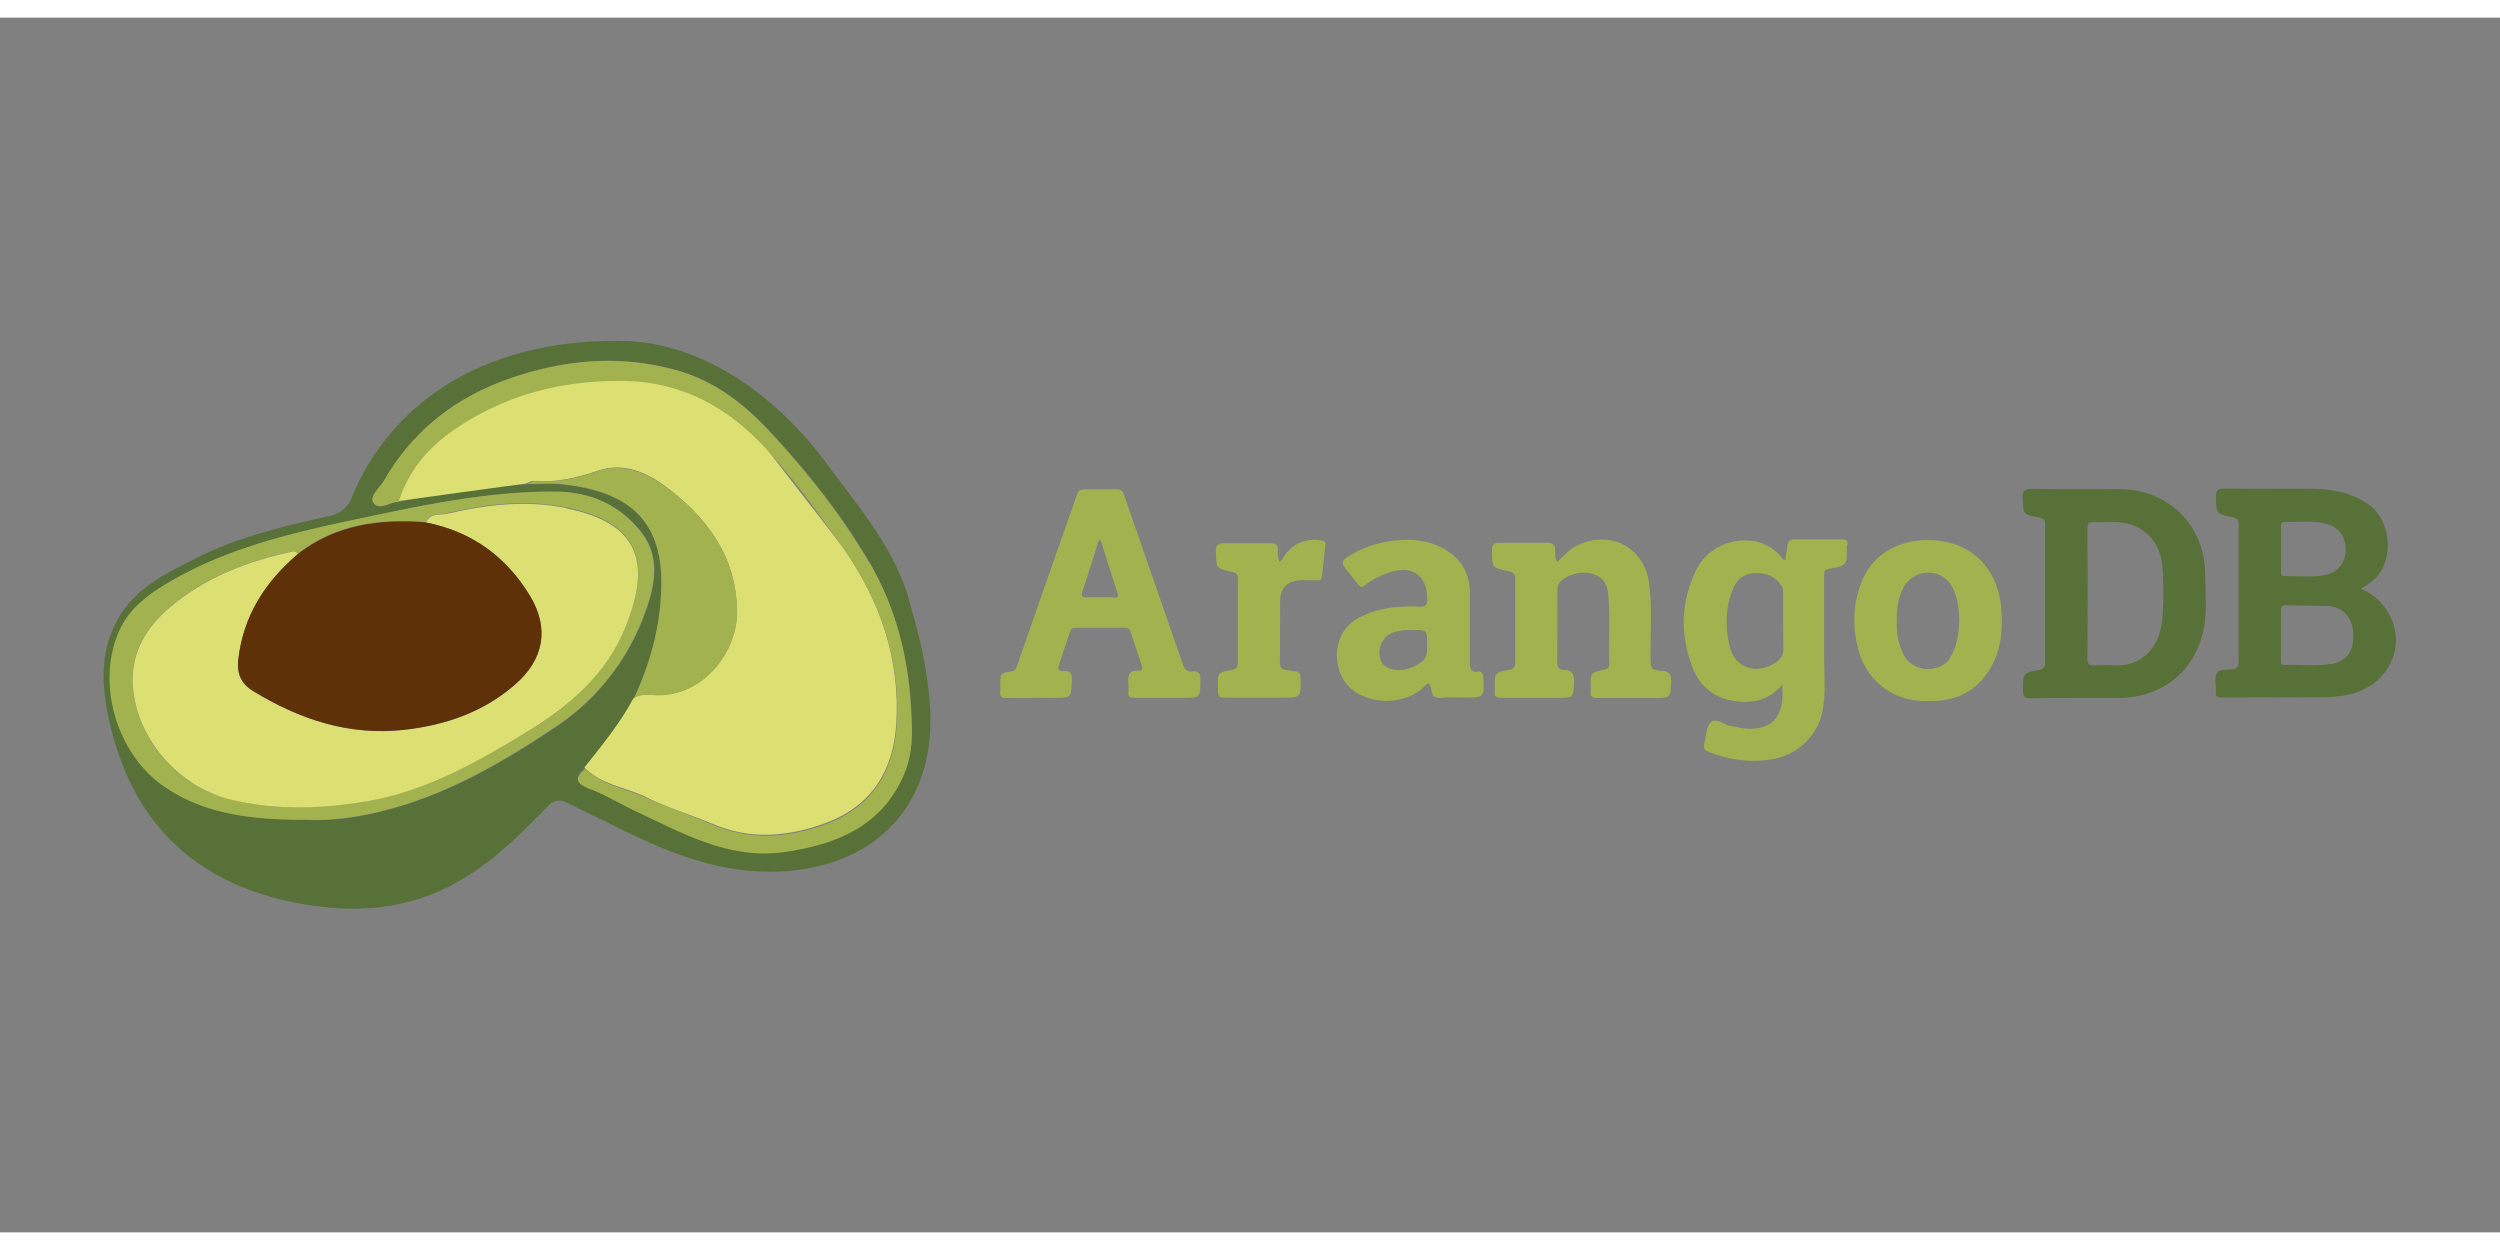
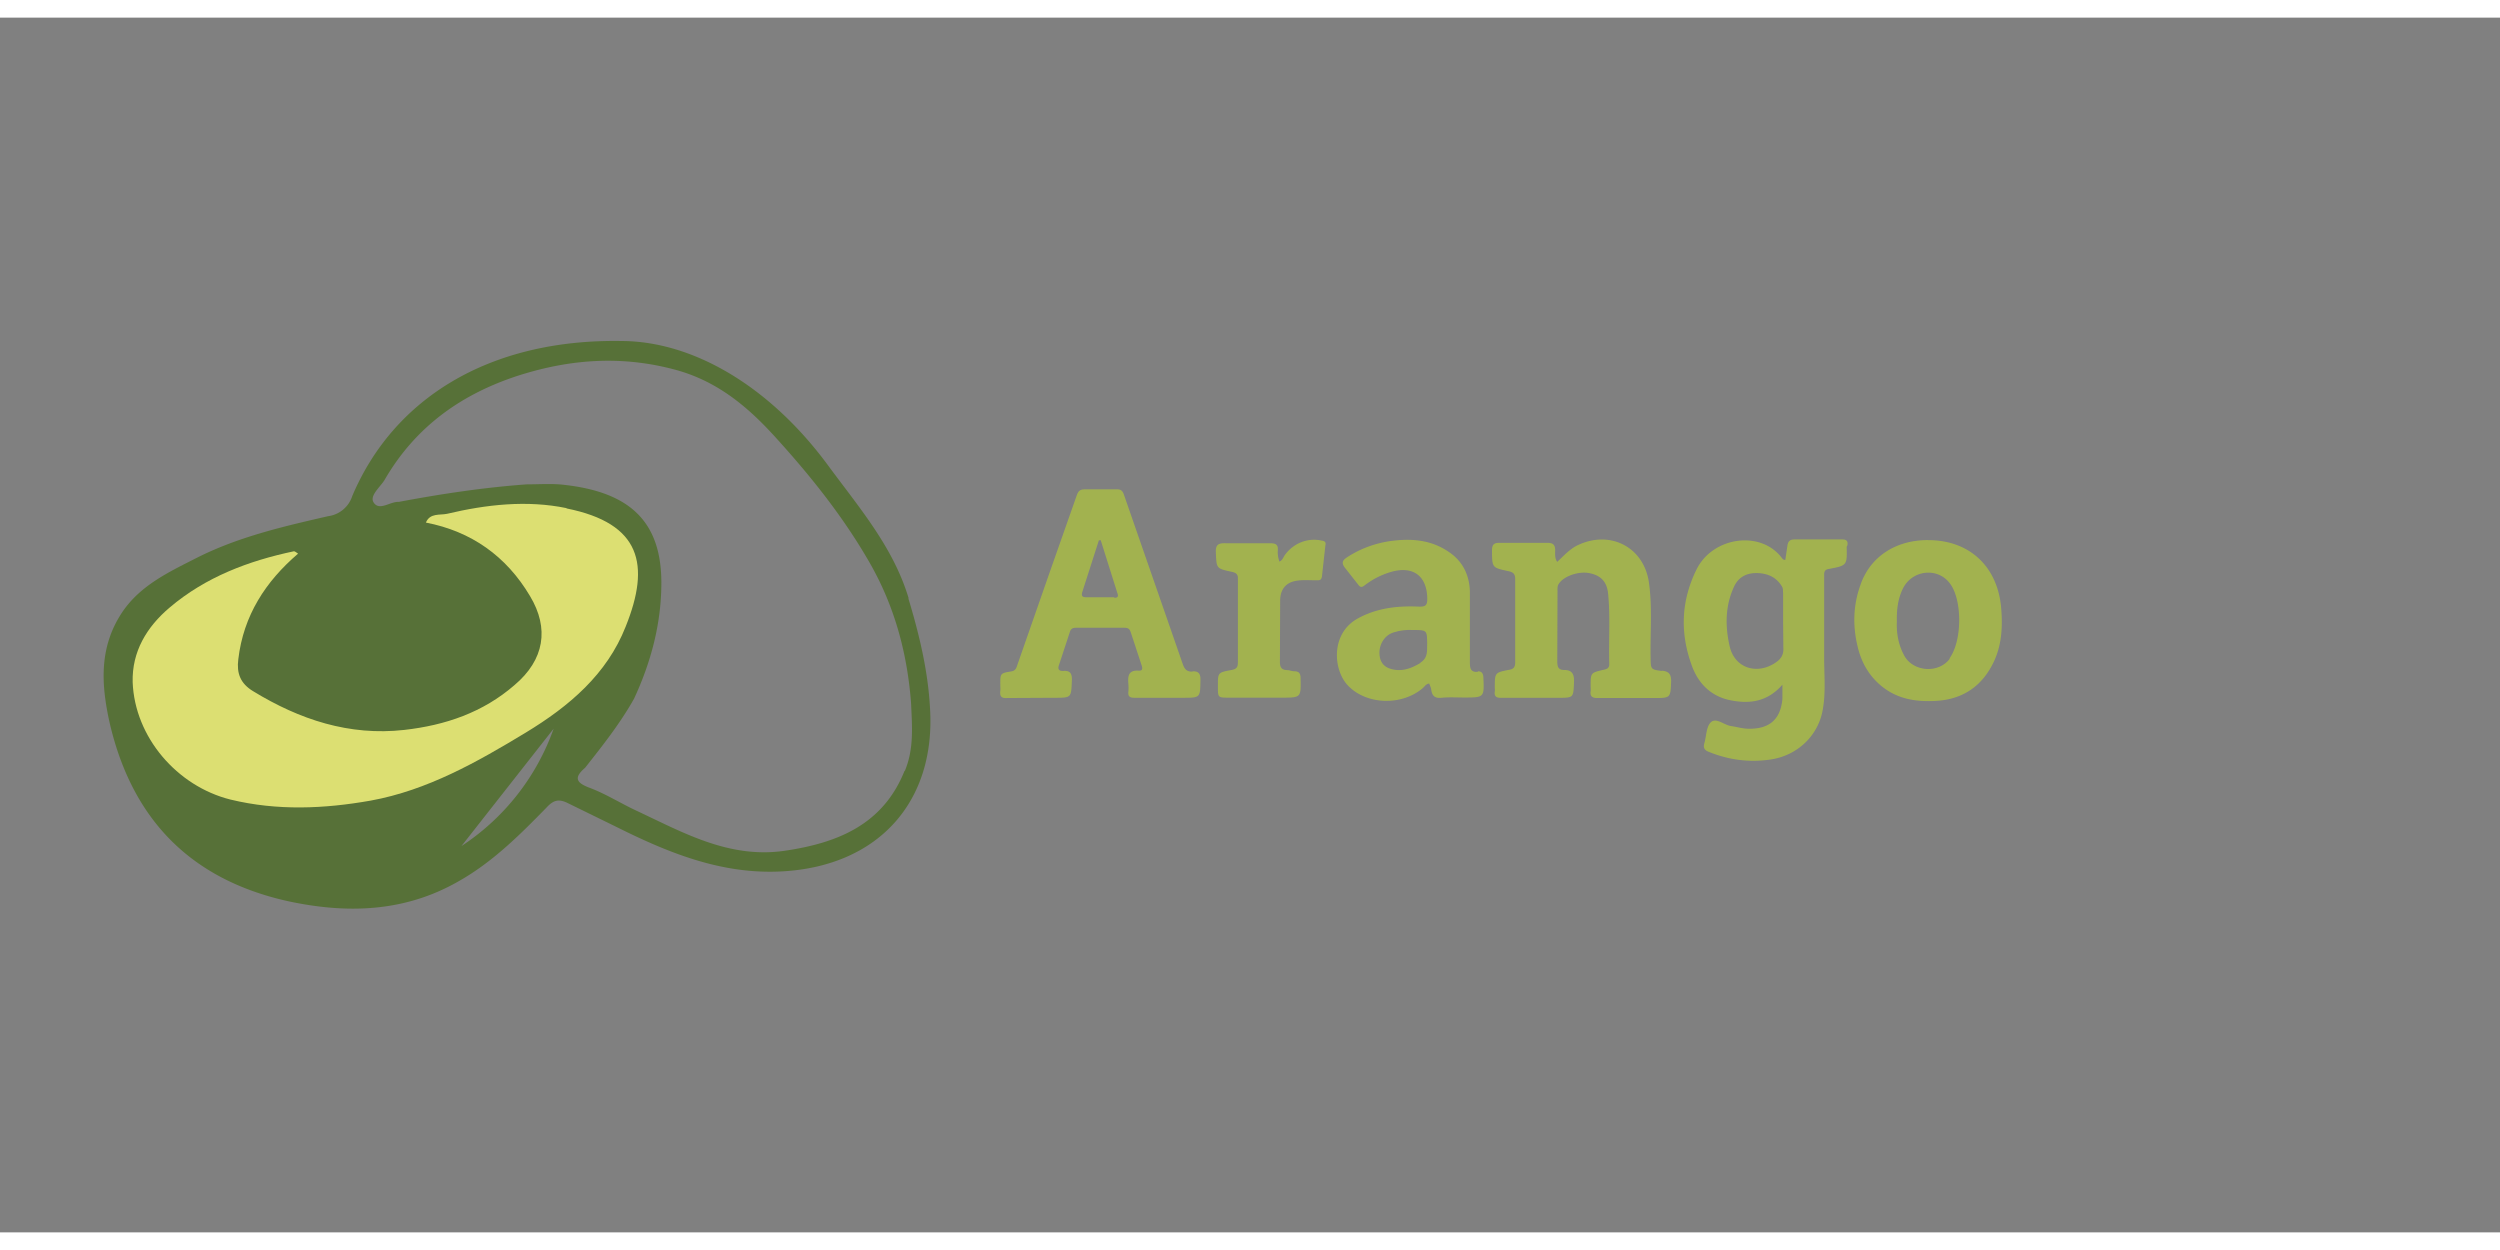
<svg xmlns="http://www.w3.org/2000/svg" width="120" height="60" viewBox="74.499 105.376 104.739 50.892">
  <rect x="74.499" y="105.376" width="104.739" height="50.892" fill="#808080" stroke="none" />
  <rect width="120" height="60" rx="5" fill="white" />
-   <path d="M173.387 129.312l.164-.106c1.346-.683 1.2-2.674.23-3.395-.702-.52-1.5-.675-2.347-.694-1.25-.01-2.5.01-3.74-.01-.278 0-.365.067-.357.357.02.7.01.7.692.846.164.03.26.077.26.278v5.8c0 .173-.058.25-.23.278-.24.048-.567-.03-.683.183-.106.192-.03.48-.04.73v.03c-.04.2.067.25.26.25l4.26-.01c.77-.01 1.538-.135 2.155-.635 1.375-1.096 1.058-3.202-.625-3.924zm-3.155-2.818c.558.03 1.116-.058 1.674.077.55.125.856.5.866 1.05.01.567-.298.992-.836 1.096-.577.125-1.154.04-1.74.058-.144 0-.135-.106-.135-.202v-1.865c-.01-.135.02-.2.173-.2zm1.925 5.952c-.645.115-1.308.03-1.962.05-.144 0-.135-.106-.135-.202v-2.097c0-.154.048-.2.2-.2l1.8.03c.655.077 1 .5 1.03 1.183.02.73-.27 1.135-.933 1.25zm-8.907-7.318c-1.202 0-2.414.01-3.616-.01-.298 0-.414.058-.394.385.03.683.01.692.692.817.173.03.25.086.25.298v5.8c0 .173-.058.24-.23.278-.7.135-.702.144-.7.865 0 .24.048.337.317.327l2-.01h1.74c1.76-.03 3.097-1.077 3.492-2.78.183-.8.096-1.587.086-2.385-.01-2.077-1.538-3.577-3.626-3.587zm1.817 5.588c-.106.992-.8 1.847-1.98 1.8a7.84 7.84 0 0 0-.836 0c-.22.01-.298-.048-.298-.278l.01-2.74-.01-2.712c0-.23.067-.298.298-.278.278.02.558 0 .836 0 1.086.01 1.885.7 2 1.8.07.803.066 1.6-.01 2.414z" fill="#577138" />
  <path d="M151.902 127.457c.02-.164-.058-.22-.22-.22h-2c-.192 0-.27.076-.298.26l-.087.595c-.086.01-.115-.04-.144-.076-.885-1.183-2.914-.895-3.587.5-.635 1.3-.683 2.626-.2 3.972.278.8.846 1.356 1.702 1.5.78.144 1.5.03 2.106-.665v.595c-.077.856-.54 1.26-1.404 1.25-.26 0-.5-.077-.76-.115-.298-.05-.615-.367-.836-.154-.192.183-.183.577-.27.875-.058.192.01.298.192.365.836.337 1.692.452 2.587.317 1.116-.164 2-1 2.183-2.096.135-.75.05-1.5.058-2.252V128.8c0-.154-.02-.298.202-.327.76-.144.76-.154.74-.933.03-.04.03-.058.03-.077zm-3.077 4.982c-.77.47-1.645.164-1.855-.702-.2-.856-.2-1.73.192-2.55.192-.394.54-.55.952-.54.442.01.817.173 1.05.577.04.067.03.164.04.25v1.192l.01 1.125c.02.317-.144.5-.385.645zm-24.37.335c-.23.01-.327-.096-.404-.317l-2.462-7.088c-.058-.173-.135-.24-.317-.23h-1.327c-.183 0-.26.058-.327.23l-1.154 3.28-1.346 3.856c-.04.125-.077.23-.24.26-.48.077-.47.086-.47.558 0 .086.01.173 0 .26-.03.24.058.317.298.298l1.97-.01c.72 0 .7 0 .73-.73.01-.27-.058-.414-.347-.395-.183.01-.26-.058-.192-.25l.452-1.375c.04-.135.115-.183.26-.183h2.03c.164 0 .22.058.268.202l.452 1.375c.04.115.048.23-.115.22-.424-.03-.47.2-.442.54.01.12.01.238 0 .356-.02.183.067.24.25.24h2.03c.74 0 .73 0 .74-.74.01-.26-.076-.385-.337-.365zm-3.26-3.115H120c-.154 0-.2-.05-.164-.2l.7-2.183c.03 0 .048 0 .077-.01l.7 2.222c.058.154 0 .202-.144.192zm22.917 3.087c-.46-.058-.452-.077-.46-.558-.02-1.04.077-2.087-.067-3.125-.202-1.5-1.617-2.232-2.98-1.587-.347.164-.595.452-.866.702-.105-.154-.086-.317-.086-.46.01-.268-.096-.347-.365-.337h-1.935c-.27-.01-.347.067-.347.337.01.702 0 .7.675.846.202.04.298.106.298.337v3.472c0 .192-.048.298-.26.327-.595.115-.595.125-.595.74 0 .058.01.106 0 .164-.03.2.058.278.27.268h2.385c.655 0 .635 0 .665-.665.01-.317-.077-.5-.404-.5-.26 0-.298-.135-.298-.375l.01-2.934c0-.096-.01-.192.04-.278.183-.327.827-.567 1.3-.47.48.096.73.365.78.856.096.972.02 1.952.048 2.934.01.192-.096.23-.25.26-.53.125-.53.125-.53.683 0 .077.01.154 0 .22-.03.2.067.278.268.278h2.385c.7 0 .692 0 .72-.702 0-.298-.095-.414-.384-.442zm-7.694.038c-.317.03-.337-.164-.337-.404v-2.934c-.01-.7-.298-1.3-.893-1.692-.76-.52-1.617-.567-2.48-.442-.642.1-1.254.327-1.8.692-.183.125-.2.24-.067.414l.55.7c.106.144.164.135.298.03a3.33 3.33 0 0 1 1.086-.549c.923-.268 1.5.164 1.52 1.096.01.298-.067.367-.357.357-.895-.04-1.76.058-2.56.5-1.145.635-1.02 2.155-.414 2.798.77.817 2.252.875 3.145.115.076-.067.135-.173.268-.192.03.087.077.173.086.27.04.27.173.357.442.327.298-.03.625-.01.933-.01.846 0 .846 0 .808-.846-.01-.174-.077-.26-.24-.25zm-2.405-.375c-.395.24-.8.385-1.25.25-.298-.086-.452-.298-.47-.625-.02-.375.192-.73.5-.866.086-.04.183-.058.278-.086.196-.043.396-.06.596-.05.625 0 .615 0 .625.577-.01.298.04.595-.298.8zm21.256-5.145c-1.356 0-2.424.702-2.827 1.885-.298.827-.327 1.683-.125 2.54.144.645.442 1.202.952 1.645.692.595 1.5.72 2.385.665 1.116-.077 1.915-.645 2.385-1.655.337-.72.365-1.5.298-2.27-.164-1.722-1.337-2.808-3.06-2.808zm.923 4.962c-.47.645-1.558.567-1.925-.144-.24-.452-.317-.933-.298-1.395-.01-.5.04-.952.25-1.385.394-.808 1.5-.913 2-.183.5.712.48 2.395-.048 3.105zm-26.294-4.934c-.595-.144-1.202.096-1.567.595-.067.096-.096.22-.23.278a1.13 1.13 0 0 1-.067-.47c.02-.24-.086-.298-.317-.298h-1.865c-.298-.01-.433.05-.414.394.03.655.01.665.655.8.183.04.278.096.268.298v3.5c0 .2-.058.278-.26.317-.595.106-.577.115-.577.7 0 .452 0 .46.442.46h2.222c.817 0 .817 0 .8-.808 0-.2-.058-.298-.27-.298-.096 0-.192-.048-.298-.048-.23-.01-.298-.115-.298-.347l.01-2.55c0-.5.25-.8.75-.856.25-.03.52-.01.77-.01.115 0 .2.01.23-.154l.145-1.308c.03-.125-.01-.173-.135-.2z" fill="#a2b24f" />
-   <path d="M112.568 129.704c-.648-2.16-2.093-3.82-3.4-5.6-2.46-3.323-5.655-5.16-8.6-5.18-5.635-.1-9.606 2.46-11.312 6.498a1.23 1.23 0 0 1-1.015.842c-1.878.432-3.756.863-5.506 1.748-1.188.605-2.396 1.166-3.152 2.33-.95 1.468-.843 3.022-.476 4.64.95 4.015 3.4 6.498 7.426 7.404 2.482.54 4.9.476 7.167-.82 1.425-.8 2.57-1.942 3.7-3.1.28-.302.496-.367.863-.194l2.073 1.015c2.202 1.1 4.448 2.007 6.972 1.855 4.015-.238 6.412-2.937 6.153-6.865-.086-1.554-.453-3.075-.907-4.576zm-14.873 5.46c-2.418 1.62-4.92 3.022-7.815 3.605-.93.194-1.855.258-2.482.216-2.33 0-4.296-.238-6.022-1.425-2.03-1.425-2.893-4.534-1.726-6.713.367-.712.992-1.23 1.684-1.64 2.396-1.488 5.073-2.18 7.793-2.74 2.827-.605 5.7-1.252 8.656-1.23 1.425 0 2.698.562 3.605 1.706.8 1.036.562 2.202.173 3.304a9.8 9.8 0 0 1-3.864 4.92zm14.7 1.77c-.907 2.267-2.827 3.022-5.008 3.345-2.33.345-4.253-.754-6.238-1.684-.648-.302-1.274-.7-1.942-.95-.583-.216-.67-.432-.194-.843.734-.93 1.468-1.855 2.05-2.893.712-1.533 1.144-3.152 1.144-4.857 0-2.634-1.403-3.8-4.058-4.1-.518-.064-1.058-.022-1.587-.022-1.792.13-3.583.4-5.353.734-.367-.022-.82.4-1.058.022-.173-.28.258-.625.453-.93 1.296-2.245 3.238-3.627 5.678-4.405 2.137-.67 4.253-.82 6.454-.238 1.814.476 3.108 1.575 4.296 2.893 1.468 1.62 2.808 3.304 3.886 5.18 1.058 1.835 1.587 3.8 1.75 5.893.043.972.13 1.922-.258 2.85z" fill="#577138" />
-   <path d="M104.32 139.138c1.587.7 3.195.562 4.772-.022 1.922-.712 2.827-2.18 2.956-4.145.173-2.763-.7-5.224-2.267-7.448l-3.175-4.1c-1.587-1.726-3.497-2.808-5.915-2.87-2.504-.064-4.835.518-6.93 1.878-1.166.754-2.137 1.792-2.57 3.195l5.353-.734c.1-.044.216-.13.324-.1.93.064 1.792-.13 2.677-.432 1.036-.367 2.008.044 2.827.648 1.77 1.316 3 2.98 3 5.288 0 1.662-1.446 3.583-3.497 3.452-.28-.02-.583-.043-.843.152-.562 1.058-1.316 1.964-2.05 2.892.7.712 1.663.82 2.504 1.2.907.476 1.9.756 2.827 1.144z" fill="#dcdf72" />
-   <path d="M110.906 128.193c-1.1-1.878-2.44-3.583-3.886-5.18-1.188-1.316-2.482-2.418-4.296-2.893-2.202-.583-4.318-.432-6.454.238-2.44.756-4.382 2.16-5.678 4.405-.173.303-.625.648-.453.93.238.367.7-.043 1.058-.022.432-1.403 1.382-2.44 2.58-3.195 2.083-1.36 4.425-1.922 6.93-1.878 2.418.064 4.318 1.123 5.915 2.87 1.166 1.274 2.18 2.698 3.175 4.1 1.575 2.222 2.44 4.685 2.267 7.448-.13 1.964-1.036 3.433-2.956 4.145-1.575.582-3.175.712-4.762.022l-2.808-1.123c-.84-.4-1.814-.518-2.504-1.208-.496.4-.4.625.194.843.67.258 1.296.648 1.942.95 1.986.93 3.93 2.03 6.238 1.684 2.18-.323 4.1-1.1 5.008-3.346.367-.93.303-1.878.238-2.827-.13-2.16-.67-4.123-1.726-5.957zm-9.37 2.052c.4-1.1.625-2.267-.173-3.304-.907-1.166-2.16-1.706-3.605-1.706-2.937-.022-5.807.625-8.678 1.23-2.72.583-5.397 1.252-7.793 2.74-.7.432-1.316.95-1.684 1.64-1.144 2.18-.303 5.288 1.726 6.713 1.726 1.208 3.7 1.425 6.022 1.425.625.043 1.575-.044 2.482-.216 2.893-.582 5.397-1.986 7.815-3.605a9.54 9.54 0 0 0 3.886-4.92zm-4.987 5.073c-2.05 1.23-4.123 2.418-6.518 2.85-1.942.345-3.93.453-5.873-.043-2.267-.54-4.015-2.58-4.1-4.92-.044-1.274.583-2.3 1.555-3.13 1.5-1.274 3.304-1.942 5.202-2.353.043 0 .1.064.173.1 1.587-1.23 3.4-1.468 5.353-1.316.173-.4.582-.28.885-.367 1.662-.4 3.345-.583 5.008-.238 3.13.625 3.52 2.375 2.504 4.92-.8 2.05-2.374 3.4-4.187 4.5zm5.333-1.555c2.05.13 3.497-1.792 3.497-3.452 0-2.3-1.23-3.972-3-5.288-.843-.595-1.792-1.014-2.827-.648-.885.303-1.748.496-2.677.432-.1 0-.216.086-.324.1.54 0 1.058-.044 1.587.022 2.655.303 4.068 1.468 4.068 4.102 0 1.706-.432 3.323-1.144 4.857.238-.152.518-.152.82-.13z" fill="#a2b24f" />
+   <path d="M112.568 129.704c-.648-2.16-2.093-3.82-3.4-5.6-2.46-3.323-5.655-5.16-8.6-5.18-5.635-.1-9.606 2.46-11.312 6.498a1.23 1.23 0 0 1-1.015.842c-1.878.432-3.756.863-5.506 1.748-1.188.605-2.396 1.166-3.152 2.33-.95 1.468-.843 3.022-.476 4.64.95 4.015 3.4 6.498 7.426 7.404 2.482.54 4.9.476 7.167-.82 1.425-.8 2.57-1.942 3.7-3.1.28-.302.496-.367.863-.194l2.073 1.015c2.202 1.1 4.448 2.007 6.972 1.855 4.015-.238 6.412-2.937 6.153-6.865-.086-1.554-.453-3.075-.907-4.576zm-14.873 5.46a9.8 9.8 0 0 1-3.864 4.92zm14.7 1.77c-.907 2.267-2.827 3.022-5.008 3.345-2.33.345-4.253-.754-6.238-1.684-.648-.302-1.274-.7-1.942-.95-.583-.216-.67-.432-.194-.843.734-.93 1.468-1.855 2.05-2.893.712-1.533 1.144-3.152 1.144-4.857 0-2.634-1.403-3.8-4.058-4.1-.518-.064-1.058-.022-1.587-.022-1.792.13-3.583.4-5.353.734-.367-.022-.82.4-1.058.022-.173-.28.258-.625.453-.93 1.296-2.245 3.238-3.627 5.678-4.405 2.137-.67 4.253-.82 6.454-.238 1.814.476 3.108 1.575 4.296 2.893 1.468 1.62 2.808 3.304 3.886 5.18 1.058 1.835 1.587 3.8 1.75 5.893.043.972.13 1.922-.258 2.85z" fill="#577138" />
  <path d="M98.235 125.926c-1.663-.345-3.368-.15-5.008.238-.303.064-.712-.043-.885.367 1.9.367 3.367 1.403 4.36 3.075.82 1.36.605 2.677-.648 3.734-1.317 1.144-2.893 1.684-4.62 1.878-2.3.258-4.382-.432-6.326-1.62-.54-.324-.7-.756-.625-1.34.215-1.835 1.144-3.26 2.504-4.425-.064-.043-.13-.1-.173-.1-1.9.4-3.7 1.08-5.202 2.353-.972.82-1.587 1.855-1.555 3.13.086 2.3 1.855 4.36 4.1 4.92 1.964.476 3.93.387 5.873.043 2.374-.432 4.468-1.62 6.498-2.85 1.814-1.1 3.4-2.44 4.187-4.447 1.036-2.58.648-4.318-2.482-4.944z" fill="#dcdf72" />
-   <path d="M84.485 132.25c-.064.562.086 1.015.625 1.34 1.942 1.188 4.015 1.878 6.326 1.62 1.706-.194 3.304-.734 4.62-1.878 1.23-1.058 1.468-2.374.648-3.734-1.015-1.662-2.46-2.698-4.36-3.075-1.922-.15-3.756.086-5.353 1.316-1.382 1.166-2.3 2.6-2.504 4.405z" fill="#5e3108" />
</svg>